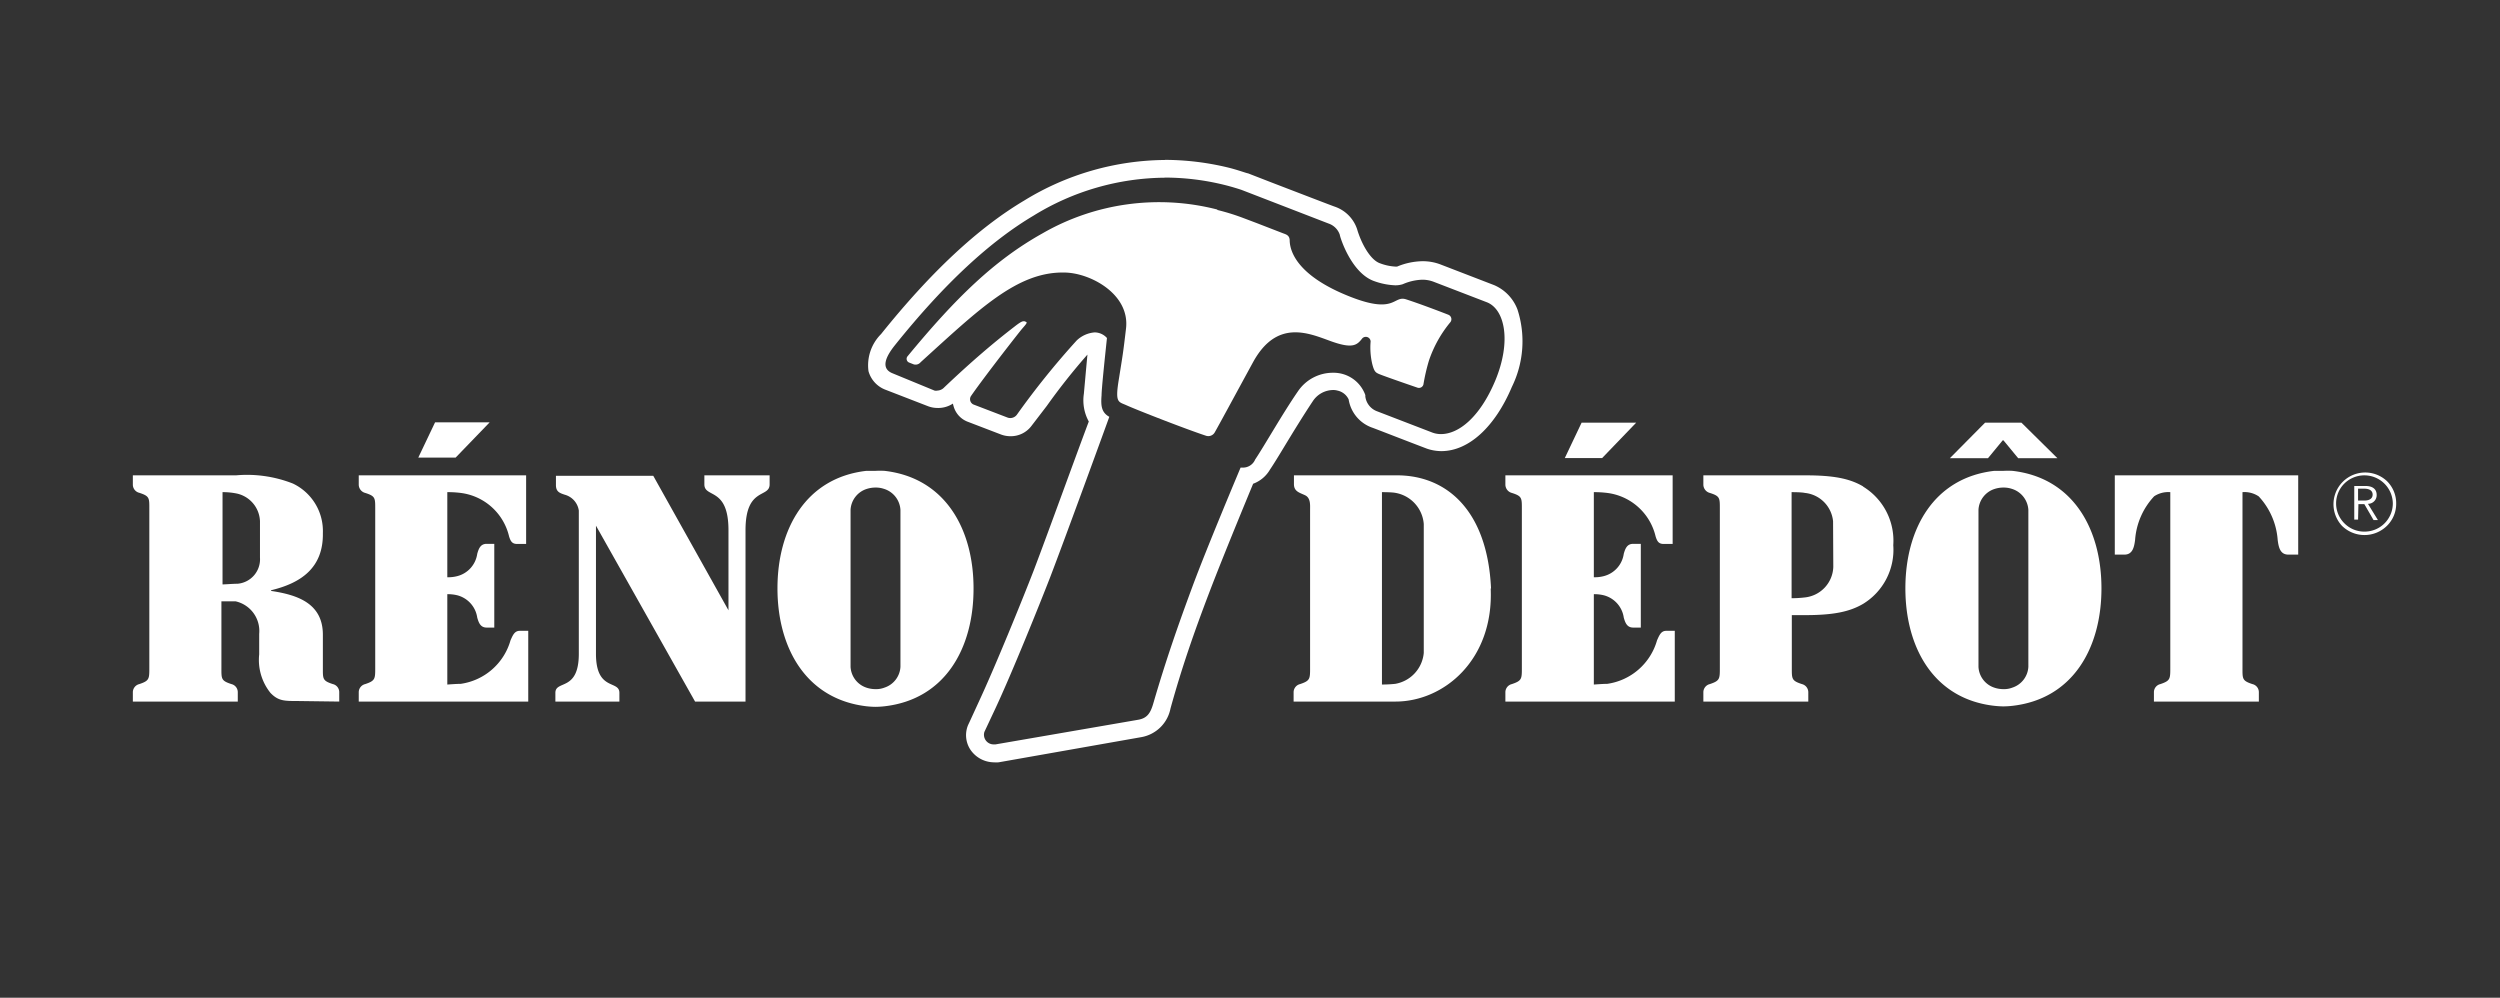
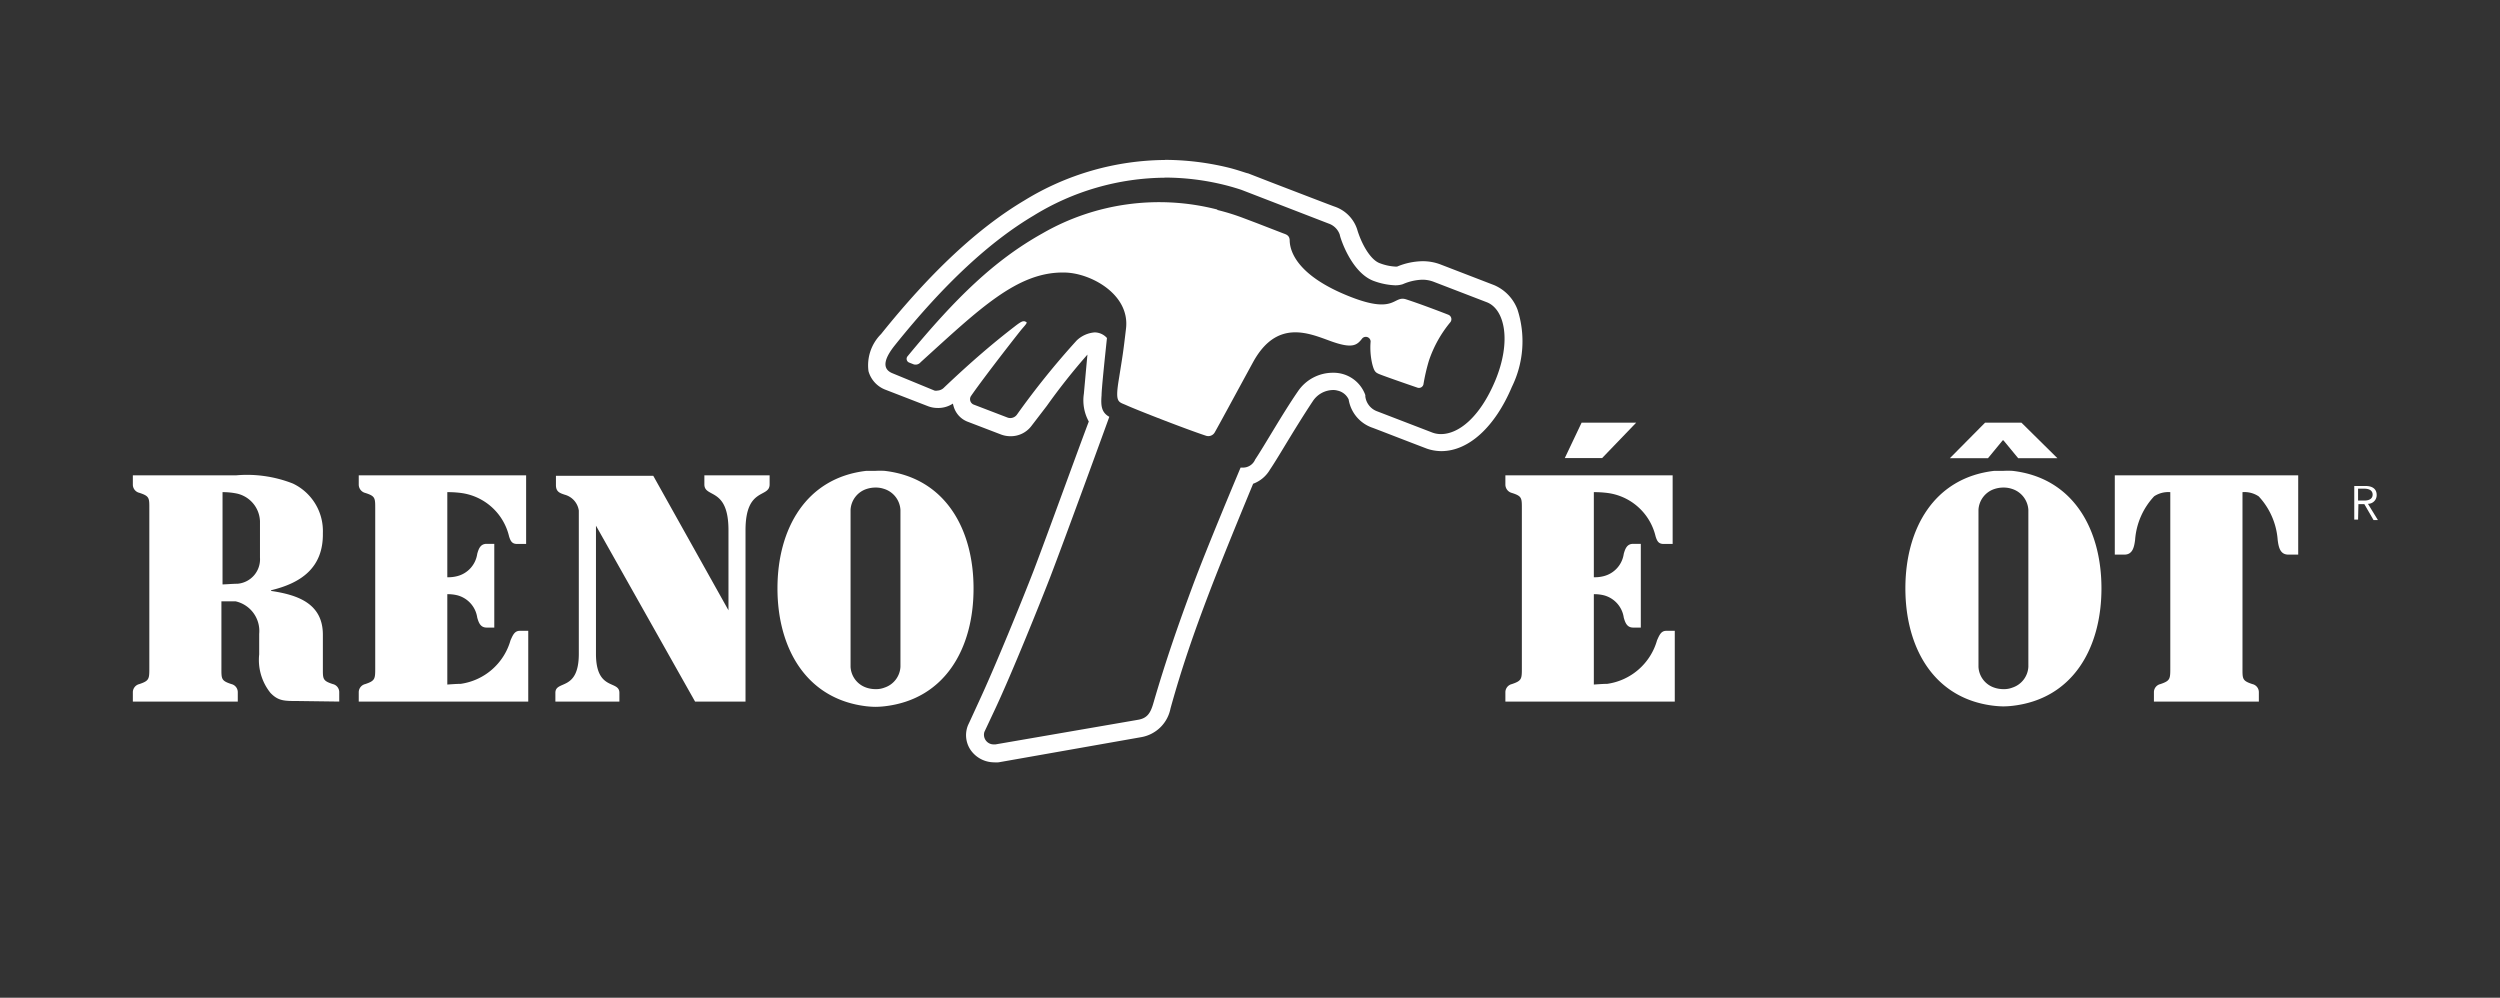
<svg xmlns="http://www.w3.org/2000/svg" id="inversé" viewBox="0 0 223 89">
  <rect x="0" y="0" width="223" height="89" fill="#333333" stroke="none" />
  <defs>
    <style>.cls-1{fill:#fff;}</style>
  </defs>
  <title>INV-Réno-Dépôt</title>
  <path class="cls-1" d="M103.91,14.27a24.31,24.31,0,0,0-12.52,3.6c-4.14,2.46-8.33,6.36-12.8,11.93a3.94,3.94,0,0,0-1.12,3.31A2.48,2.48,0,0,0,79,34.77l3.77,1.46a2.41,2.41,0,0,0,.84.16A2.38,2.38,0,0,0,85,36a2.68,2.68,0,0,0,.07.27,2.07,2.07,0,0,0,1.2,1.33l3,1.15a2.39,2.39,0,0,0,.87.16A2.3,2.3,0,0,0,92,38l1.38-1.8A56.51,56.51,0,0,1,97,31.63c-.14,1.48-.28,3.08-.32,3.5a3.93,3.93,0,0,0,.44,2.47c-1,2.64-3.82,10.43-4.93,13.33-.94,2.43-3.35,8.37-4.84,11.58l-.84,1.83-.16.34a2.35,2.35,0,0,0,.21,2.19A2.56,2.56,0,0,0,88.66,68a2.83,2.83,0,0,0,.41,0l12.75-2.25a3.22,3.22,0,0,0,2.59-2.56c1-3.61,2.07-6.7,3.45-10.32.53-1.39,1.63-4.19,3.92-9.72a2.88,2.88,0,0,0,1.5-1.26v0c.34-.5.79-1.24,1.31-2.1.79-1.3,1.69-2.77,2.51-4a2.19,2.19,0,0,1,1.82-1,1.26,1.26,0,0,1,.38.05,1.42,1.42,0,0,1,1,.79,3.2,3.2,0,0,0,2.11,2.52c.21.07,3,1.16,4.87,1.87h0a4,4,0,0,0,1.29.22c2.43,0,4.78-2.15,6.29-5.73a9.22,9.22,0,0,0,.5-6.9,3.84,3.84,0,0,0-2.09-2.18l-.21-.08-4.59-1.77a4.43,4.43,0,0,0-1.59-.28,6.13,6.13,0,0,0-2.26.48h-.15a4.53,4.53,0,0,1-1.36-.29c-.88-.29-1.69-1.79-2.06-3.06h0v0a3.19,3.19,0,0,0-2-2c-.32-.11-3.38-1.29-5.62-2.15l-2.11-.82c-.11,0-.92-.31-1.79-.52a24.27,24.27,0,0,0-5.63-.68m0,1.58a22.25,22.25,0,0,1,5.26.64c.82.2,1.56.45,1.59.46l7.76,3a1.6,1.6,0,0,1,1,1c0,.15,1,3.42,3.08,4.14a6.2,6.2,0,0,0,1.87.37,2.15,2.15,0,0,0,.67-.1,4.67,4.67,0,0,1,1.74-.4,2.85,2.85,0,0,1,1,.18l4.78,1.84c1.58.64,2.19,3.48.72,7-1.39,3.3-3.29,4.75-4.83,4.75a2.17,2.17,0,0,1-.76-.13l-4.91-1.89a1.62,1.62,0,0,1-1.08-1.31.58.58,0,0,1,0-.14,3,3,0,0,0-2.87-2,3.76,3.76,0,0,0-3.14,1.65c-1.38,2-3,4.87-3.82,6.09a1.18,1.18,0,0,1-1.14.72h-.16c-.17.41-3,7.12-4.29,10.6s-2.38,6.6-3.5,10.45c-.25.86-.55,1.3-1.33,1.44L88.8,66.4l-.14,0a.86.86,0,0,1-.85-1.12l1-2.13C90.28,60,92.7,54,93.67,51.5c1.31-3.41,5.17-14,5.28-14.32-.68-.38-.77-.94-.69-1.92,0-.59.31-3.49.48-5.11a1.48,1.48,0,0,0-1.1-.5,2.62,2.62,0,0,0-1.6.72A71.39,71.39,0,0,0,90.7,37a.73.73,0,0,1-.58.29.72.72,0,0,1-.29-.06l-3-1.15a.52.52,0,0,1-.2-.78c.9-1.3,3.06-4.11,4.39-5.79.36-.45.69-.73.5-.8l-.13-.05a.23.23,0,0,0-.11,0c-.11,0-.3.09-.82.5-1.79,1.38-3.71,3-6.23,5.39a.89.89,0,0,1-.61.29.63.63,0,0,1-.26,0L79.62,33.3c-1.11-.44-.59-1.51.2-2.5,4.45-5.55,8.52-9.28,12.38-11.57a22.62,22.62,0,0,1,11.71-3.38" />
  <path class="cls-1" d="M108.58,18.69A20.84,20.84,0,0,0,93,20.81c-4.28,2.39-7.72,5.72-12.07,11a.36.36,0,0,0,.14.52l.43.17a.58.58,0,0,0,.62-.19c5.21-4.72,8.61-8.07,12.79-8,2.29,0,5.9,1.9,5.53,5-.27,2.29-.28,2.27-.67,4.71-.3,1.93,0,1.81.71,2.13.92.42,5.31,2.13,7.07,2.71a.66.66,0,0,0,.81-.3c.48-.85,1.27-2.32,3.4-6.23s5-2.6,6.94-1.9,2.34.37,2.81-.24a.43.43,0,0,1,.75.26,6.48,6.48,0,0,0,.14,2c.17.67.29.77.58.9s2,.73,3.46,1.23a.41.41,0,0,0,.53-.29,17.26,17.26,0,0,1,.49-2.12,10.75,10.75,0,0,1,1.92-3.44.43.43,0,0,0-.2-.66c-.79-.31-2.61-1-3.76-1.37s-.93,1.37-5-.24c-4.75-1.87-5.36-4.07-5.38-5,0-.49-.36-.56-.59-.65l-2.35-.91-1.27-.48a19.77,19.77,0,0,0-2.24-.69" />
-   <path class="cls-1" d="M163.53,50.57A2.83,2.83,0,0,1,161,53.29a9.69,9.69,0,0,1-1.19.07V43.9c.1,0,.88,0,1.19.07a2.81,2.81,0,0,1,2.51,2.53Zm2.68-7.17c-1.23-.73-2.7-1-5.18-1h-9.09v.83a.77.77,0,0,0,.58.74c.91.29.89.45.89,1.45V59.56c0,1,0,1.16-.89,1.46a.75.75,0,0,0-.58.72v.84h9.36v-.84a.75.75,0,0,0-.57-.72c-.92-.3-.9-.46-.9-1.46V54.87H161c2.48,0,3.95-.28,5.18-1a5.65,5.65,0,0,0,2.7-5.24,5.65,5.65,0,0,0-2.7-5.23" />
-   <path class="cls-1" d="M127,58.24A3.08,3.08,0,0,1,124.45,61a11.77,11.77,0,0,1-1.18.06V43.9c.1,0,.86,0,1.18.06h0A3.06,3.06,0,0,1,127,46.74ZM133,52.49c-.32-7-4-10.13-8.48-10.09h-9.1v.78c0,.67.5.76,1,1s.44.89.44,1.29V59.56c0,1,0,1.16-.89,1.46a.75.75,0,0,0-.58.72v.84h9.08c4.35,0,8.78-3.74,8.5-10.09" />
  <path class="cls-1" d="M188.64,42.4v7.07h.87c.73,0,.86-.7.94-1.3a6.36,6.36,0,0,1,1.7-3.9,2.29,2.29,0,0,1,1.44-.37V59.56c0,1,0,1.16-.88,1.46a.74.74,0,0,0-.58.72v.84h9.36v-.84a.74.74,0,0,0-.58-.72c-.91-.3-.88-.46-.88-1.46V43.9a2.26,2.26,0,0,1,1.45.38,6.38,6.38,0,0,1,1.69,3.89c.08.6.2,1.3.94,1.3H205V42.4Z" />
  <path class="cls-1" d="M148.62,56.27c-.47,0-.62.43-.81.84A5.41,5.41,0,0,1,143.36,61c-.43,0-1.11.06-1.19.06V53a3.66,3.66,0,0,1,.85.09,2.41,2.41,0,0,1,1.82,2c.13.46.29.89.84.89h.68V48.51h-.68c-.55,0-.71.43-.84.89a2.4,2.4,0,0,1-1.82,2,3.11,3.11,0,0,1-.85.09V43.9a9.27,9.27,0,0,1,1.2.07,5.08,5.08,0,0,1,4.31,3.88c.13.41.26.67.71.67h.81V42.4H134.28v.83a.77.77,0,0,0,.58.74c.91.29.89.45.89,1.45V59.56c0,1,0,1.16-.89,1.46a.75.75,0,0,0-.58.72v.84h15.11V56.27h-.77" />
  <polygon class="cls-1" points="145.95 37.7 142.91 40.86 139.58 40.86 141.08 37.7 145.95 37.7" />
  <path class="cls-1" d="M180.93,59.48a2.07,2.07,0,0,1-1.44,1.86,2,2,0,0,1-.78.13,2.47,2.47,0,0,1-.81-.13,2.06,2.06,0,0,1-1.42-1.86v-14a2.07,2.07,0,0,1,1.45-1.87,2.56,2.56,0,0,1,.78-.12,2.29,2.29,0,0,1,.73.11,2.09,2.09,0,0,1,1.49,1.88Zm6.52-7c0-5.29-2.53-9.86-7.94-10.48h0a7.64,7.64,0,0,0-.8,0c-.22,0-.44,0-.6,0h0l-.22,0h0c-5.4.62-7.93,5.19-7.93,10.48s2.53,9.87,7.94,10.48c0,0,.44.05.81.05a7.9,7.9,0,0,0,.8-.05c5.41-.62,7.94-5.18,7.94-10.48" />
  <polygon class="cls-1" points="180.02 40.87 178.71 39.28 178.64 39.28 177.33 40.87 173.93 40.87 177.07 37.7 180.31 37.7 183.52 40.87 180.02 40.87" />
-   <path class="cls-1" d="M210.92,47.42a2.49,2.49,0,0,1-1.8-.74,2.5,2.5,0,0,1,0-3.55,2.54,2.54,0,0,1,4.32,1.78,2.52,2.52,0,0,1-2.52,2.51m2.82-2.51a2.77,2.77,0,0,0-.83-2,2.83,2.83,0,0,0-4,4,2.86,2.86,0,0,0,4,0,2.75,2.75,0,0,0,.83-2" />
  <path class="cls-1" d="M210.34,46.35H210v-3H211c.62,0,1,.26,1,.81a.77.77,0,0,1-.78.78l.89,1.45h-.39l-.82-1.42h-.53Zm0-1.7h.55c.56,0,.75-.25.75-.53s-.19-.53-.75-.53h-.55Z" />
  <path class="cls-1" d="M80.32,59.48a2.07,2.07,0,0,1-1.44,1.86,2,2,0,0,1-.78.13,2.54,2.54,0,0,1-.81-.13,2.07,2.07,0,0,1-1.42-1.86v-14a2.07,2.07,0,0,1,1.45-1.87,2.56,2.56,0,0,1,.78-.12,2.24,2.24,0,0,1,.73.11,2.09,2.09,0,0,1,1.49,1.88Zm6.52-7c0-5.29-2.53-9.86-7.94-10.48h0a7.7,7.7,0,0,0-.81,0c-.21,0-.43,0-.59,0h0l-.22,0h0c-5.4.62-7.93,5.19-7.93,10.48S71.88,62.36,77.29,63c0,0,.44.05.8.05A7.7,7.7,0,0,0,78.9,63c5.41-.62,7.94-5.18,7.94-10.48" />
  <path class="cls-1" d="M46.36,56.27c-.48,0-.63.43-.82.84A5.41,5.41,0,0,1,41.09,61c-.43,0-1.11.06-1.19.06V53a3.66,3.66,0,0,1,.85.09,2.41,2.41,0,0,1,1.82,2c.13.46.29.89.84.89h.68V48.51h-.68c-.55,0-.71.43-.84.89a2.4,2.4,0,0,1-1.82,2,3.14,3.14,0,0,1-.85.09V43.9a9.11,9.11,0,0,1,1.2.07,5.08,5.08,0,0,1,4.31,3.88c.13.41.26.67.71.67h.81V42.4H32v.83a.77.77,0,0,0,.58.74c.91.29.89.45.89,1.45V59.56c0,1,0,1.16-.89,1.46a.75.75,0,0,0-.58.72v.84H47.12V56.27h-.76" />
-   <polygon class="cls-1" points="43.68 37.67 40.64 40.82 37.31 40.82 38.81 37.67 43.68 37.67" />
  <path class="cls-1" d="M68.65,42.4H62.83v.81c0,1.24,2.15.21,2.15,4.08v7.15l-6.71-12H49.59v.83c0,.6.34.71.79.86a1.72,1.72,0,0,1,1.25,1.41V58.32c0,3.39-2.09,2.32-2.09,3.48v.78h5.71V61.8c0-1.16-2.09-.12-2.09-3.48V46.89L62,62.58H66.5V47.29c0-3.87,2.15-2.84,2.15-4.08Z" />
  <path class="cls-1" d="M23.19,49.74a2.19,2.19,0,0,1-2,2.33c-.4,0-1.13.06-1.34.06V43.9A6.17,6.17,0,0,1,21,44h0a2.63,2.63,0,0,1,2.19,2.48Zm7.07,12.84v-.84a.74.74,0,0,0-.57-.72c-.84-.27-.89-.43-.89-1.21V56.62c0-2.82-2.29-3.56-4.62-3.91v-.06c2.67-.64,4.67-2,4.62-5.1a4.69,4.69,0,0,0-2.68-4.42,11.17,11.17,0,0,0-5.06-.73H11.85v.83a.75.75,0,0,0,.58.73c.92.3.89.46.89,1.46V59.56c0,1,0,1.16-.89,1.46a.75.75,0,0,0-.58.72v.84h9.36v-.84a.74.74,0,0,0-.57-.72c-.92-.3-.89-.46-.89-1.46V53.64c.2,0,.86,0,1.27,0a2.71,2.71,0,0,1,2.1,2.9v1.83a4.69,4.69,0,0,0,1,3.43c.69.73,1.25.73,2.38.73Z" />
</svg>